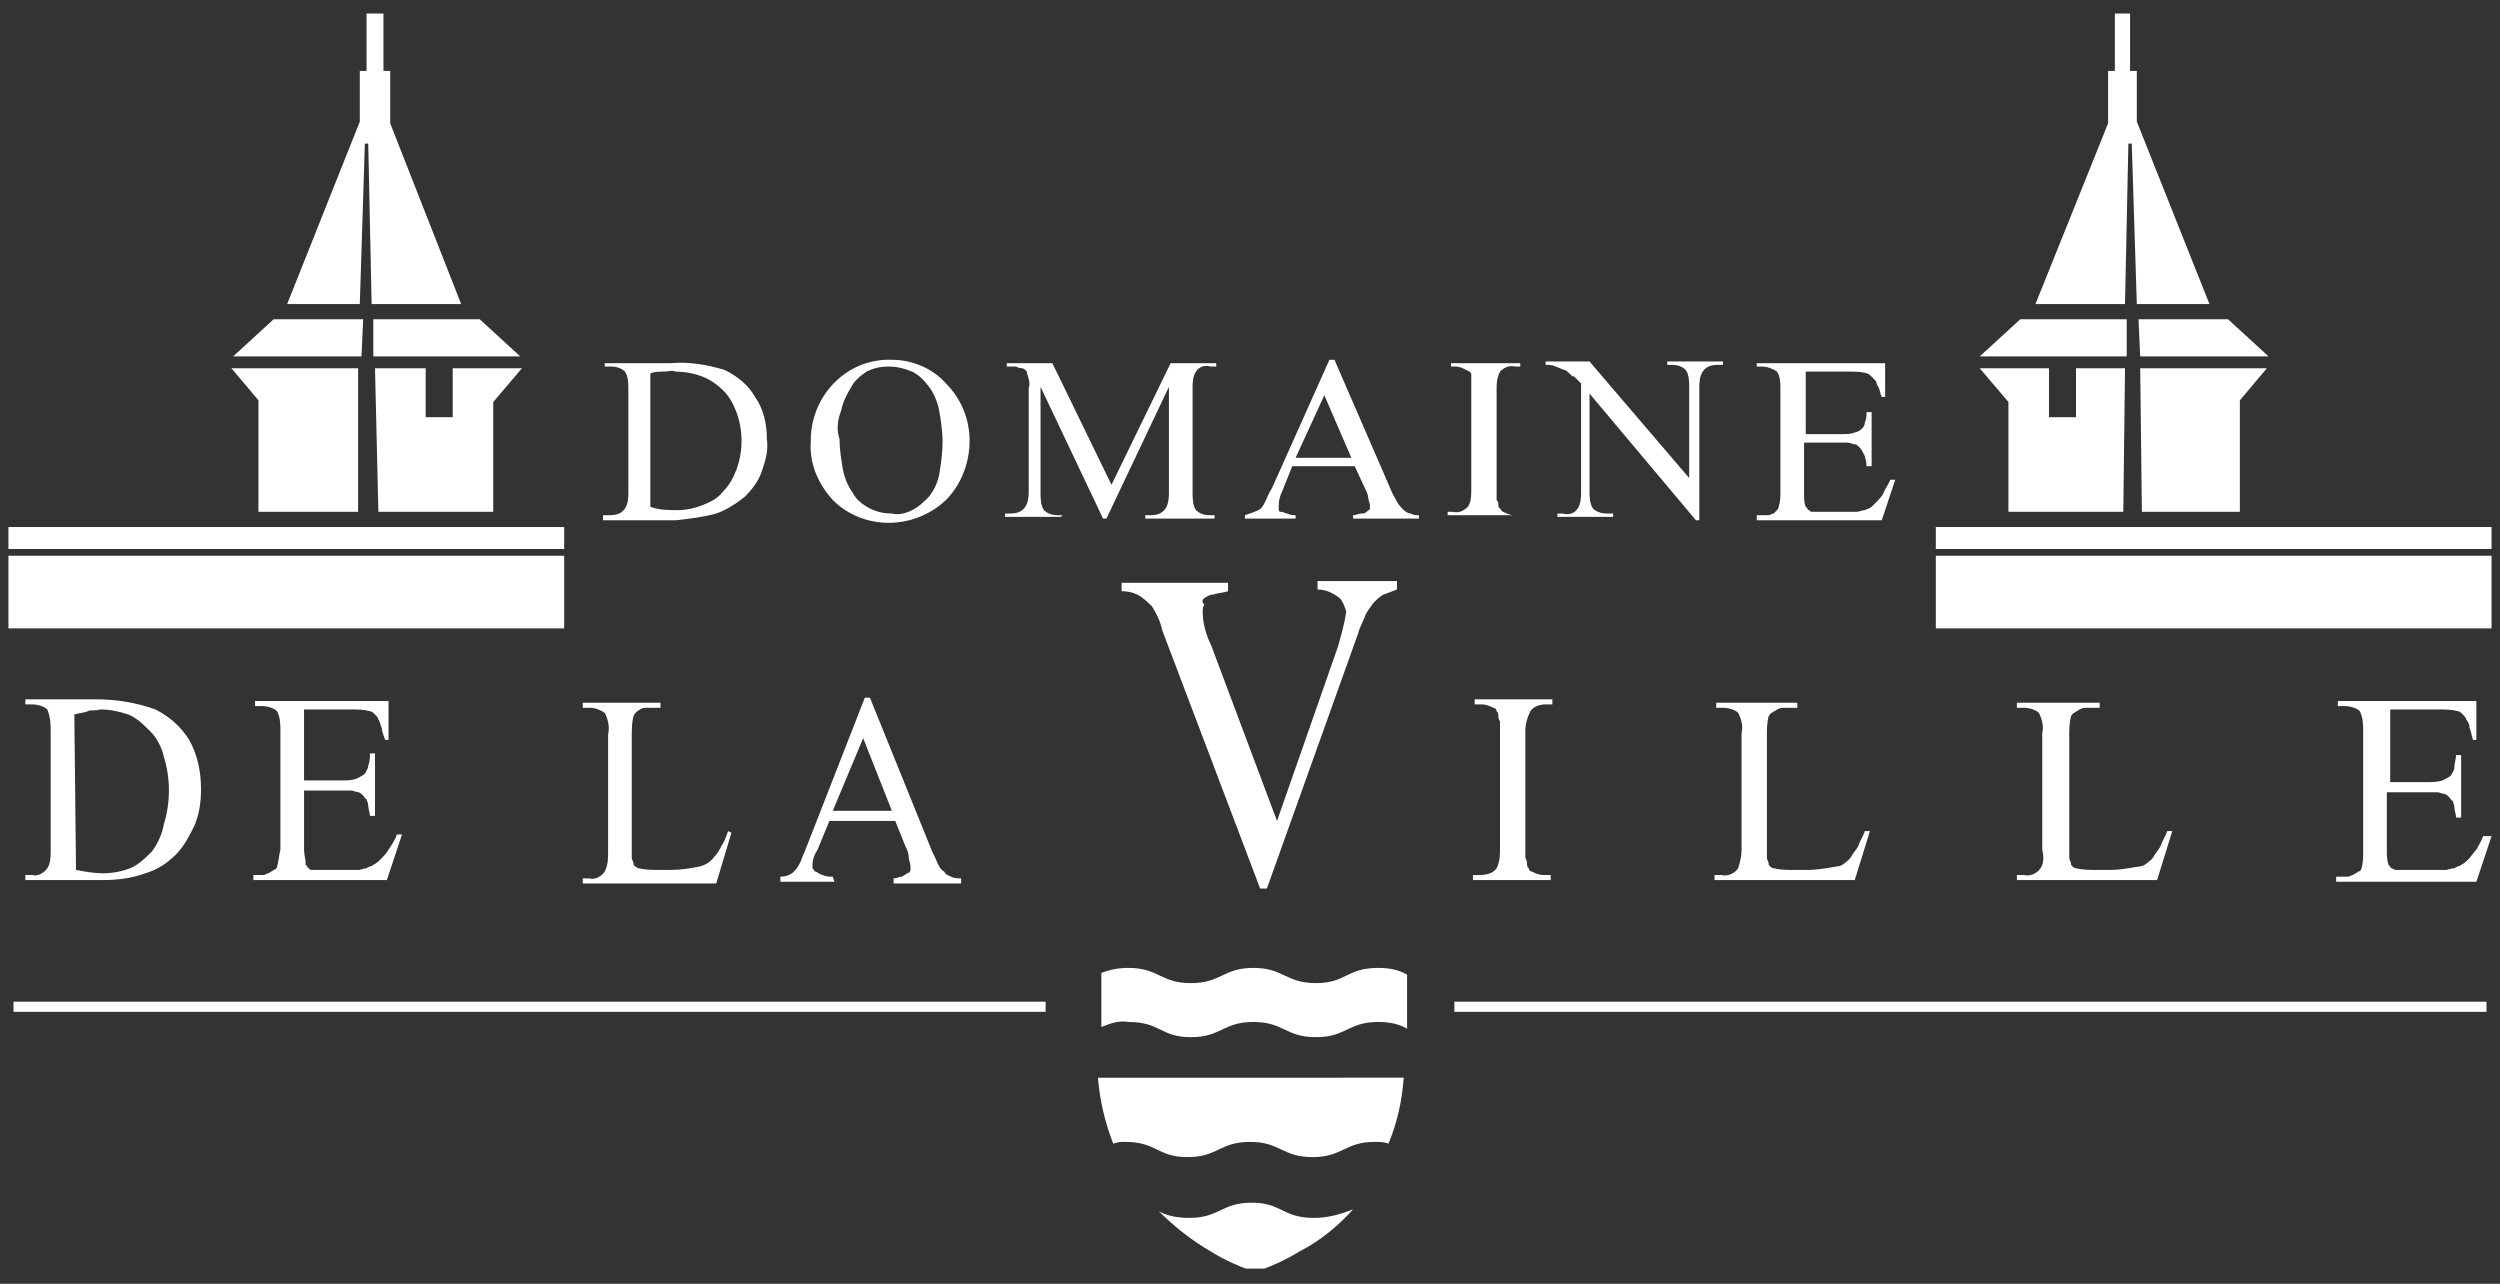
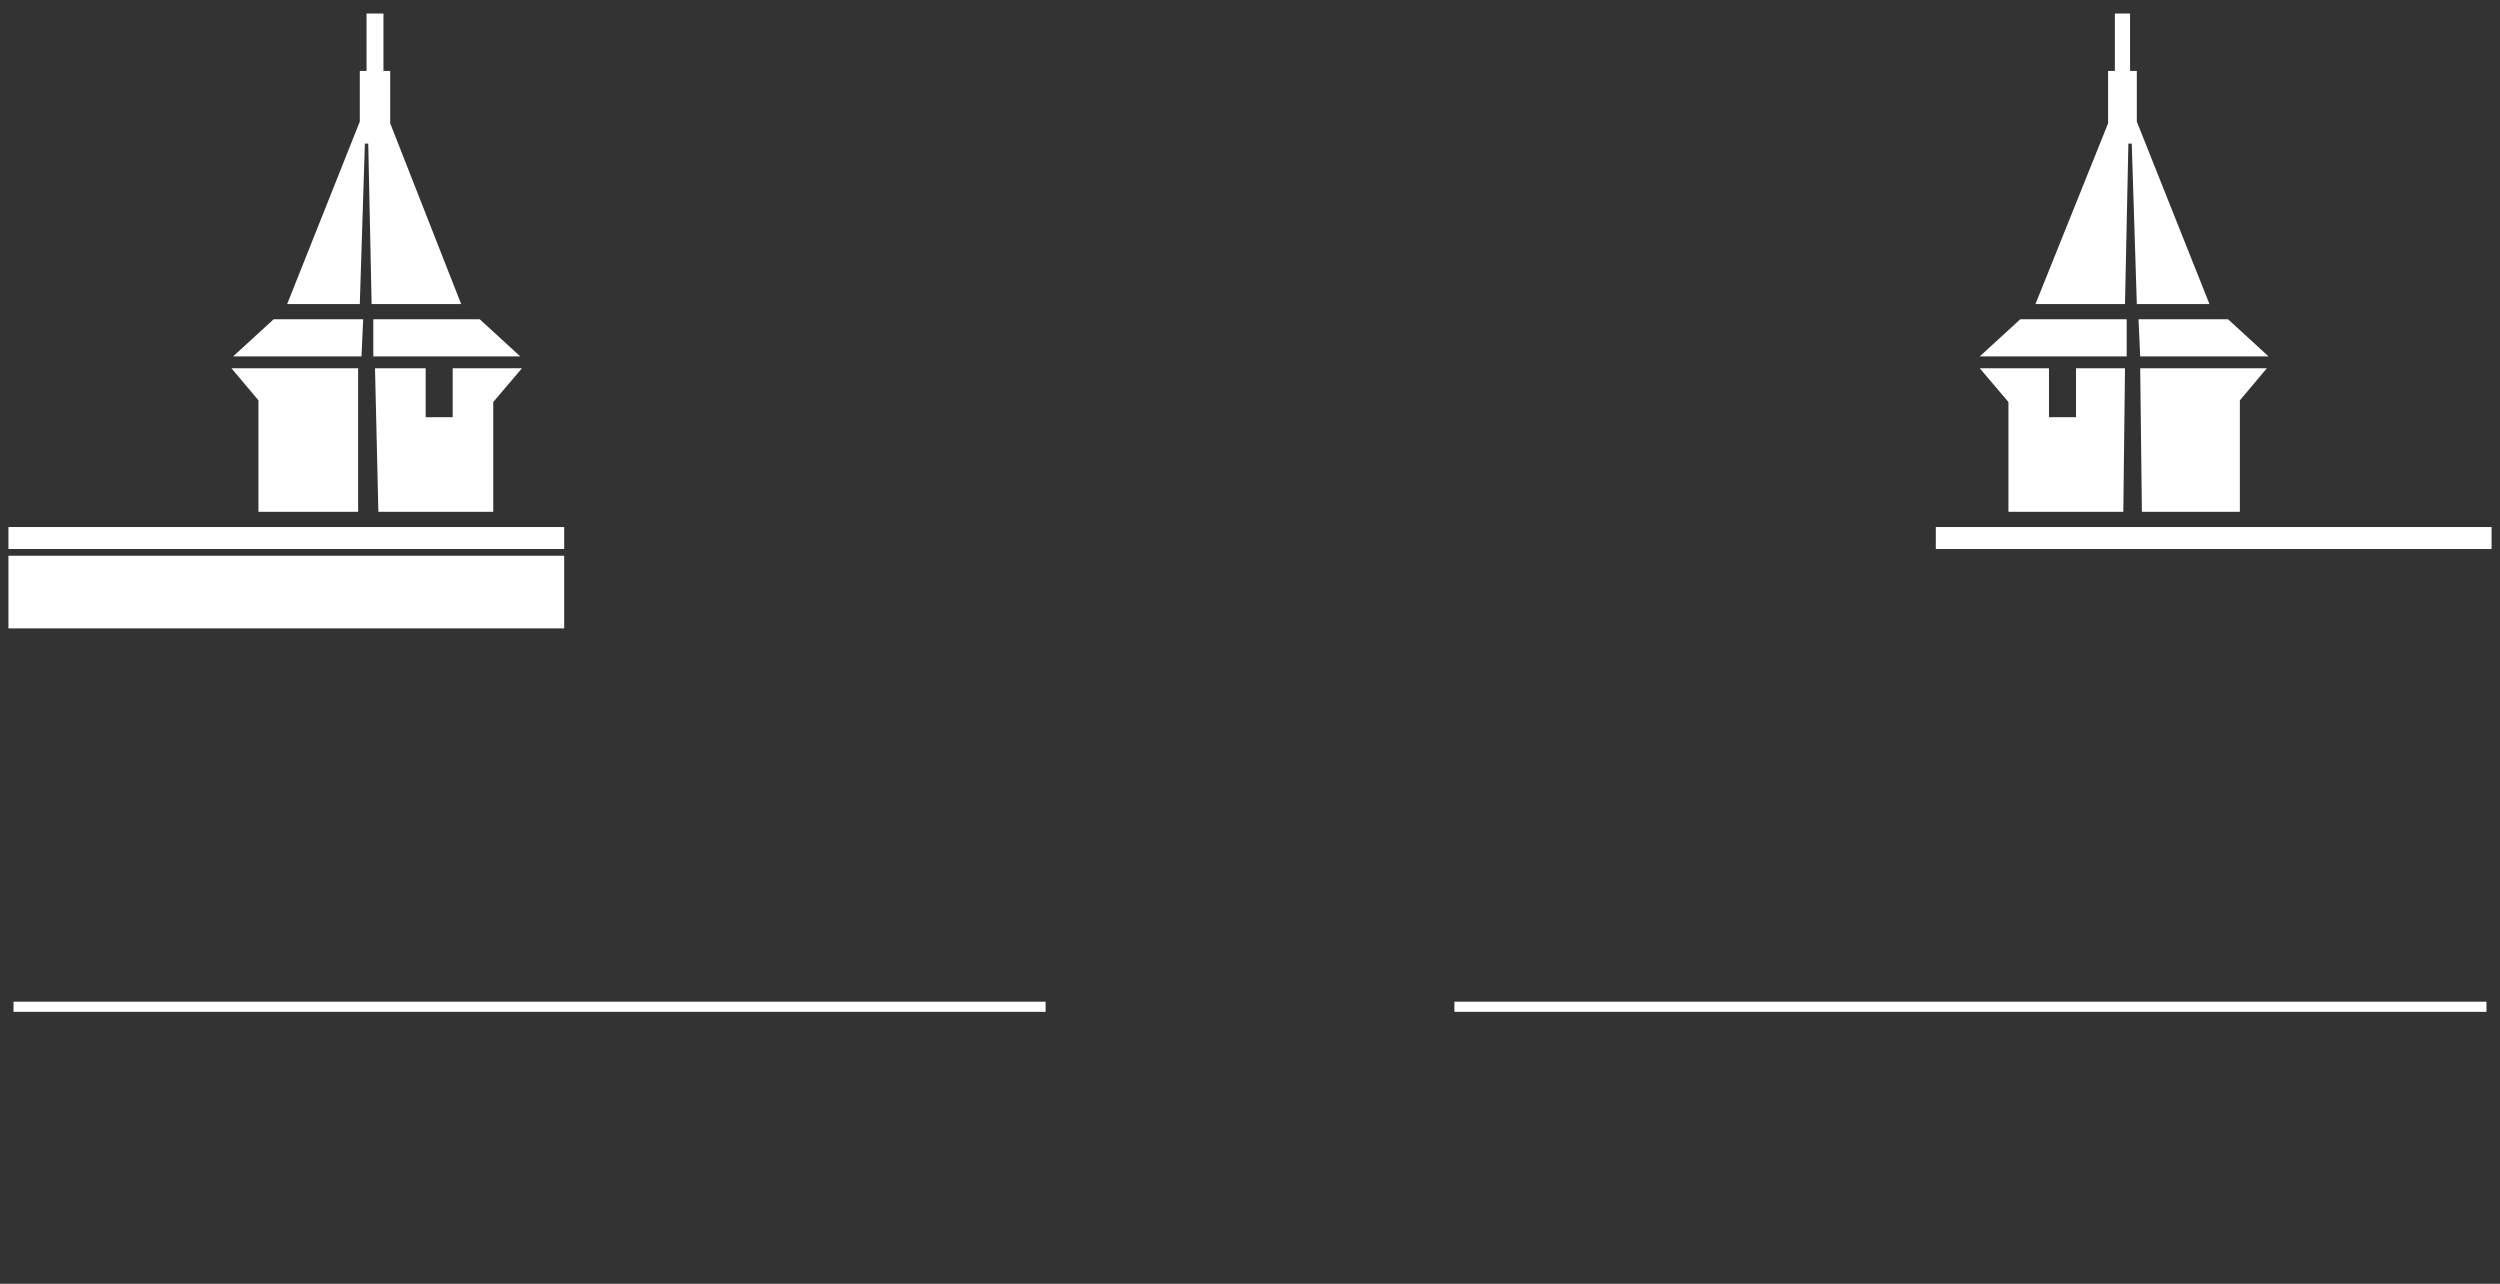
<svg xmlns="http://www.w3.org/2000/svg" xmlns:xlink="http://www.w3.org/1999/xlink" version="1.1" id="Calque_1" x="0px" y="0px" viewBox="0 0 148 76" style="enable-background:new 0 0 148 76;" xml:space="preserve">
  <rect x="0" y="0" width="148" height="76" fill="#333333" stroke="none" />
  <style type="text/css">
	.st0{clip-path:url(#SVGID_00000139264854029984016910000003425787901136329347_);}
	.st1{fill:#ffffff;}
	.st2{clip-path:url(#SVGID_00000007429175737522005680000014617689587984940949_);}
</style>
  <g id="Groupe_287">
    <g>
      <defs>
-         <rect id="SVGID_1_" x="0.5" y="0.8" width="147" height="74.3" />
-       </defs>
+         </defs>
      <clipPath id="SVGID_00000129178231824040336000000001586682374396212625_">
        <use xlink:href="#SVGID_1_" style="overflow:visible;" />
      </clipPath>
      <g style="clip-path:url(#SVGID_00000129178231824040336000000001586682374396212625_);">
        <g id="Groupe_272">
          <g id="Groupe_256">
            <path id="Tracé_273" class="st1" d="M42.4,30.4c0.6-0.2,1.2-0.6,1.7-1c0.4-0.4,0.8-0.9,1-1.5c0.2-0.6,0.4-1.2,0.3-1.9       c0-0.9-0.2-1.8-0.7-2.5c-0.4-0.7-1-1.2-1.8-1.6c-1-0.3-2.1-0.5-3.2-0.4h-3.9v0.2h0.4c0.3,0,0.6,0.1,0.8,0.3       c0.2,0.3,0.2,0.7,0.2,1.1v6c0,0.3,0,0.7-0.2,1c-0.2,0.3-0.5,0.4-0.9,0.4h-0.4v0.3h4.3C40.9,30.7,41.7,30.6,42.4,30.4 M38.5,30       v-7.9c0.3-0.1,0.5-0.1,0.8-0.1c0.2,0,0.5-0.1,0.7,0c0.5,0,1.1,0.1,1.6,0.3c0.5,0.2,0.9,0.5,1.2,0.8c0.4,0.4,0.6,0.8,0.8,1.3       c0.4,1.1,0.4,2.3,0,3.4c-0.2,0.5-0.4,0.9-0.8,1.3c-0.3,0.4-0.7,0.6-1.2,0.8c-0.5,0.2-1,0.3-1.5,0.3C39.6,30.2,39,30.2,38.5,30" />
          </g>
          <g id="Groupe_257">
            <path id="Tracé_274" class="st1" d="M49.3,29.6c1.8,1.8,4.8,1.8,6.7,0c0.9-0.9,1.4-2.2,1.4-3.5c0-1.3-0.5-2.5-1.4-3.4       c-0.8-0.9-2-1.4-3.2-1.4c-2.6-0.1-4.7,2-4.8,4.6c0,0.1,0,0.1,0,0.2C47.9,27.4,48.4,28.6,49.3,29.6 M49.8,24.3       c0.1-0.5,0.3-0.9,0.6-1.4c0.2-0.4,0.6-0.7,0.9-0.9c0.4-0.2,0.8-0.3,1.3-0.3c0.5,0,0.9,0.1,1.4,0.3c0.4,0.2,0.7,0.5,1,0.9       c0.3,0.4,0.5,0.9,0.6,1.4c0.1,0.6,0.2,1.2,0.2,1.9c0,0.6-0.1,1.3-0.2,1.9c-0.1,0.5-0.3,0.9-0.6,1.3c-0.3,0.3-0.6,0.6-1,0.8       c-0.4,0.2-0.8,0.3-1.2,0.2c-0.5,0-0.9-0.1-1.3-0.3c-0.4-0.2-0.8-0.5-1-0.9c-0.3-0.4-0.5-0.9-0.6-1.4c-0.1-0.6-0.2-1.2-0.2-1.8       C49.5,25.4,49.6,24.8,49.8,24.3" />
          </g>
          <g id="Groupe_258">
            <path id="Tracé_275" class="st1" d="M62.9,30.5h-0.3c-0.3,0-0.6-0.1-0.8-0.3c-0.2-0.3-0.2-0.7-0.2-1.1v-6.2l3.7,7.8h0.2       l3.7-7.8v6.2c0,0.3,0,0.7-0.2,1c-0.2,0.3-0.5,0.4-0.9,0.4h-0.3v0.2h4.1v-0.2h-0.3c-0.3,0-0.6-0.1-0.8-0.3       c-0.2-0.3-0.2-0.7-0.2-1.1v-6.1c0-0.3,0-0.7,0.2-1c0.2-0.3,0.5-0.4,0.9-0.3h0.3v-0.2h-2.7l-3.5,7.2l-3.5-7.2h-2.7v0.2       c0.2,0,0.3,0,0.5,0c0.1,0,0.2,0.1,0.4,0.1c0.1,0,0.2,0.1,0.2,0.1c0.1,0.1,0.1,0.1,0.1,0.2c0.1,0.3,0.2,0.6,0.1,0.9V29       c0,0.3,0,0.7-0.2,1c-0.2,0.3-0.5,0.4-0.9,0.4h-0.3v0.2h3.3L62.9,30.5z" />
          </g>
          <g id="Groupe_259">
            <path id="Tracé_276" class="st1" d="M76.8,30.5c-0.2,0-0.4,0-0.6-0.1c-0.1,0-0.2-0.1-0.4-0.1c-0.1,0-0.1-0.1-0.1-0.2       c0-0.1,0-0.1,0-0.2c0-0.3,0.1-0.6,0.2-0.8l0.6-1.5h3.7l0.6,1.3c0.1,0.2,0.2,0.4,0.2,0.6c0,0.1,0.1,0.3,0.1,0.4       c0,0.1,0,0.1,0,0.2c0,0.1-0.1,0.1-0.2,0.2c-0.1,0.1-0.2,0.1-0.3,0.1c-0.2,0-0.3,0.1-0.5,0.1v0.2H84v-0.2c-0.2,0-0.3,0-0.5-0.1       c-0.1,0-0.3-0.1-0.4-0.2c-0.1-0.1-0.3-0.3-0.4-0.5c-0.1-0.2-0.3-0.5-0.4-0.8L79,21.3h-0.3l-3.4,7.6c-0.2,0.3-0.3,0.6-0.4,0.8       c-0.1,0.2-0.2,0.4-0.4,0.5c-0.2,0.1-0.5,0.2-0.8,0.3v0.2h3V30.5z M78.4,23.4l1.6,3.7h-3.3L78.4,23.4z" />
          </g>
          <g id="Groupe_260">
            <path id="Tracé_277" class="st1" d="M90,30.5h-0.4c-0.2,0-0.4-0.1-0.6-0.2c-0.1,0-0.1-0.1-0.2-0.2c-0.1-0.1-0.1-0.1-0.1-0.2       c0-0.1,0-0.2-0.1-0.3c0-0.1,0-0.3,0-0.5v-6c0-0.4,0-0.7,0.2-1.1c0.2-0.2,0.5-0.4,0.9-0.3H90v-0.2h-4.1v0.2h0.3       c0.2,0,0.4,0.1,0.6,0.2l0.2,0.1c0.1,0.1,0.1,0.1,0.1,0.2c0,0.1,0,0.2,0,0.3c0,0.1,0,0.3,0,0.5v6c0,0.3,0,0.7-0.2,1       c-0.2,0.2-0.5,0.4-0.9,0.3h-0.3v0.2h4.1L90,30.5z" />
          </g>
          <g id="Groupe_261">
            <path id="Tracé_278" class="st1" d="M92.6,21.9c0.1,0,0.2,0.1,0.3,0.2c0.1,0.1,0.2,0.2,0.3,0.2c0.1,0.1,0.2,0.2,0.4,0.4v6.4       c0,0.3,0,0.7-0.2,1c-0.2,0.3-0.5,0.4-0.9,0.3h-0.3v0.2h3.3v-0.2h-0.4c-0.3,0-0.6-0.1-0.8-0.3c-0.2-0.3-0.2-0.7-0.2-1.1v-5.7       l6.3,7.5h0.2v-7.8c0-0.3,0-0.7,0.2-1c0.2-0.3,0.5-0.4,0.9-0.4h0.3v-0.2h-3.3v0.2h0.3c0.3,0,0.6,0.1,0.8,0.3       c0.2,0.3,0.2,0.7,0.2,1.1v5.3l-5.9-6.9h-2.6v0.2c0.2,0,0.4,0,0.6,0.1L92.6,21.9" />
          </g>
          <g id="Groupe_262">
            <path id="Tracé_279" class="st1" d="M112.2,28.4h-0.3c-0.1,0.3-0.3,0.5-0.4,0.8c-0.1,0.2-0.3,0.4-0.4,0.5       c-0.1,0.1-0.2,0.2-0.3,0.3c-0.1,0.1-0.2,0.1-0.4,0.2c-0.2,0-0.3,0.1-0.5,0.1h-0.7h-1.6h-0.3c-0.1,0-0.1,0-0.2-0.1       c0,0-0.1,0-0.1-0.1c0,0-0.1-0.1-0.1-0.1c-0.1-0.2-0.1-0.5-0.1-0.8v-3h2.1h0.5c0.1,0,0.3,0.1,0.4,0.1c0.1,0,0.2,0.1,0.3,0.2       c0.1,0.1,0.2,0.3,0.3,0.5c0,0.1,0.1,0.3,0.1,0.6h0.3v-3.2h-0.3c0,0.2,0,0.4-0.1,0.6c0,0.2-0.1,0.3-0.2,0.4       c-0.1,0.1-0.3,0.2-0.4,0.2c-0.2,0.1-0.5,0.1-0.8,0.1h-2.1V22h2.6c0.3,0,0.7,0,1,0.1c0.1,0,0.2,0.1,0.3,0.2       c0.1,0.1,0.2,0.2,0.2,0.2c0.1,0.1,0.1,0.3,0.2,0.4c0.1,0.2,0.1,0.4,0.2,0.6h0.2v-2H104v0.2h0.3c0.3,0,0.6,0.1,0.9,0.3       c0.2,0.3,0.2,0.7,0.2,1.1v6c0,0.3,0,0.6-0.1,0.9c0,0.1-0.1,0.2-0.1,0.2c-0.1,0.1-0.1,0.1-0.2,0.2c-0.1,0-0.2,0.1-0.3,0.1h-0.3       H104v0.3h7.4L112.2,28.4z" />
          </g>
          <g id="Groupe_263">
            <path id="Tracé_280" class="st1" d="M2.8,51.4c-0.2,0.3-0.6,0.5-0.9,0.4H1.5v0.3h4.6c0.8,0,1.7-0.1,2.5-0.4       c0.7-0.2,1.3-0.6,1.8-1.1c0.5-0.5,0.8-1.1,1.1-1.7c0.3-0.7,0.4-1.4,0.4-2.2c0-1-0.2-2-0.7-2.9C10.7,43,10,42.4,9.2,42       c-1.1-0.4-2.3-0.6-3.5-0.6H1.5v0.3h0.4c0.3,0,0.7,0.1,0.9,0.3C3,42.5,3,42.9,3,43.4v6.9C3,50.7,3,51.1,2.8,51.4 M4.4,42.3       c0.3-0.1,0.6-0.1,0.8-0.2s0.5,0,0.7-0.1c0.6,0,1.1,0.1,1.7,0.3c0.5,0.2,0.9,0.6,1.3,1c0.4,0.4,0.7,1,0.8,1.5       c0.4,1.3,0.4,2.7,0,4C9.6,49.4,9.3,50,9,50.4c-0.4,0.4-0.8,0.8-1.3,1c-0.5,0.2-1.1,0.3-1.6,0.3c-0.5,0-1.1-0.1-1.6-0.2       L4.4,42.3z" />
          </g>
          <g id="Groupe_264">
            <path id="Tracé_281" class="st1" d="M16.4,51.3c0,0.1-0.1,0.2-0.2,0.2c-0.1,0.1-0.2,0.1-0.3,0.2c-0.1,0-0.2,0.1-0.3,0.1h-0.3       H15v0.3h7.9l0.9-2.7h-0.3c-0.1,0.3-0.3,0.6-0.5,0.9c-0.1,0.2-0.3,0.4-0.5,0.6c-0.1,0.1-0.2,0.2-0.4,0.3       c-0.1,0.1-0.3,0.1-0.4,0.2c-0.2,0-0.3,0.1-0.5,0.1h-0.7h-1.7c-0.1,0-0.2,0-0.3,0c-0.1,0-0.2,0-0.2-0.1c-0.1,0-0.1-0.1-0.1-0.1       c0,0-0.1-0.1-0.1-0.1c0-0.3-0.1-0.6-0.1-0.9v-3.5h2.2c0.2,0,0.4,0,0.6,0c0.1,0,0.3,0.1,0.4,0.1c0.1,0,0.2,0.1,0.3,0.2       c0.1,0.1,0.1,0.2,0.2,0.2c0,0.1,0.1,0.2,0.1,0.4c0,0.2,0.1,0.4,0.1,0.6h0.3v-3.7h-0.3c0,0.2,0,0.5-0.1,0.7       c0,0.2-0.1,0.3-0.2,0.5c-0.1,0.1-0.3,0.2-0.5,0.3c-0.3,0.1-0.5,0.1-0.8,0.1H18V42h2.8c0.4,0,0.7,0,1.1,0.1       c0.1,0,0.2,0.1,0.3,0.2c0.1,0.1,0.2,0.2,0.2,0.3c0.1,0.1,0.1,0.3,0.2,0.5c0,0.2,0.1,0.4,0.2,0.7h0.2v-2.3h-7.9v0.3h0.4       c0.3,0,0.7,0.1,0.9,0.3c0.2,0.4,0.2,0.8,0.2,1.2v7C16.5,50.7,16.5,51,16.4,51.3" />
          </g>
          <g id="Groupe_265">
            <path id="Tracé_282" class="st1" d="M43.3,49.3l-0.2-0.1c-0.1,0.3-0.2,0.6-0.4,0.9c-0.1,0.2-0.2,0.4-0.4,0.6       c-0.2,0.3-0.5,0.5-0.9,0.6c-0.5,0.1-1.1,0.2-1.7,0.2H39c-0.4,0-0.8,0-1.2-0.1c-0.1,0-0.1-0.1-0.2-0.1c-0.1-0.1-0.1-0.1-0.1-0.2       c0-0.1-0.1-0.2-0.1-0.3c0-0.2,0-0.3,0-0.5v-6.7c0-0.4,0-0.8,0.1-1.2c0.1-0.2,0.2-0.3,0.4-0.4c0.1-0.1,0.3-0.1,0.5-0.1       c0.2,0,0.5,0,0.7,0v-0.3h-4.6v0.3h0.4c0.3,0,0.6,0.1,0.9,0.3c0.2,0.4,0.3,0.8,0.2,1.3v6.9c0,0.4,0,0.8-0.2,1.2       c-0.2,0.3-0.6,0.5-0.9,0.4h-0.4v0.3h7.9L43.3,49.3z" />
          </g>
          <g id="Groupe_266">
            <path id="Tracé_283" class="st1" d="M49.3,51.9c-0.2,0-0.4,0-0.6-0.1c-0.1,0-0.2-0.1-0.4-0.2c-0.1,0-0.1-0.1-0.2-0.2       c0-0.1,0-0.2,0-0.2c0-0.3,0.1-0.6,0.3-0.9l0.7-1.7h3.9l0.6,1.5c0.1,0.2,0.2,0.4,0.2,0.7c0,0.1,0.1,0.3,0.1,0.5       c0,0.1,0,0.2,0,0.2c0,0.1-0.1,0.2-0.2,0.2c-0.1,0.1-0.2,0.1-0.3,0.2c-0.2,0-0.3,0.1-0.5,0.1v0.3h4v-0.3c-0.2,0-0.4,0-0.6-0.1       c-0.2-0.1-0.3-0.1-0.4-0.3c-0.2-0.1-0.3-0.3-0.4-0.5c-0.1-0.3-0.3-0.6-0.4-0.9l-3.6-8.9h-0.3L47.8,50c-0.1,0.3-0.3,0.7-0.4,1       c-0.1,0.2-0.2,0.4-0.4,0.6c-0.2,0.2-0.5,0.3-0.8,0.3v0.3h3.2L49.3,51.9z M51.1,43.7l1.7,4.3h-3.5L51.1,43.7z" />
          </g>
          <g id="Groupe_267">
            <path id="Tracé_284" class="st1" d="M71.3,35.4c0.2-0.1,0.3-0.2,0.5-0.2c0.3-0.1,0.6-0.1,0.9-0.2v-0.5h-6.3v0.5       c0.4,0,0.8,0.1,1.1,0.3c0.3,0.2,0.5,0.4,0.7,0.6c0.3,0.5,0.5,0.9,0.6,1.4l5.8,15.3h0.4l5.4-15.1c0.1-0.4,0.3-0.7,0.4-1       c0.1-0.3,0.3-0.5,0.5-0.8c0.2-0.2,0.4-0.4,0.6-0.5c0.3-0.1,0.5-0.2,0.8-0.3v-0.5H78v0.5c0.5,0,0.9,0.2,1.3,0.5       c0.2,0.2,0.3,0.5,0.4,0.8c-0.1,0.7-0.3,1.4-0.5,2.1l-3.6,10.3l-3.9-10.4c-0.3-0.6-0.5-1.3-0.5-2c0-0.1,0-0.3,0.1-0.4       C71.1,35.6,71.2,35.5,71.3,35.4" />
          </g>
          <g id="Groupe_268">
            <path id="Tracé_285" class="st1" d="M90.6,42.1c0.2-0.3,0.6-0.4,0.9-0.4h0.4v-0.3h-4.6v0.3h0.4c0.3,0,0.5,0.1,0.7,0.2       c0.1,0,0.2,0.1,0.2,0.2c0.1,0.1,0.1,0.2,0.1,0.2c0,0.1,0,0.3,0.1,0.4c0,0.2,0,0.4,0,0.6v6.9c0,0.4,0,0.8-0.2,1.2       c-0.2,0.3-0.6,0.4-1,0.4h-0.4v0.3h4.6v-0.3h-0.4c-0.3,0-0.5-0.1-0.7-0.2c-0.1,0-0.2-0.1-0.2-0.2c-0.1-0.1-0.1-0.2-0.1-0.2       c0-0.1,0-0.3-0.1-0.4c0-0.2,0-0.4,0-0.6v-6.9C90.3,42.9,90.4,42.5,90.6,42.1" />
          </g>
          <g id="Groupe_269">
            <path id="Tracé_286" class="st1" d="M102.9,51.4c-0.2,0.3-0.6,0.5-1,0.4h-0.4v0.3h8.3l0.9-2.9l-0.3,0       c-0.1,0.3-0.3,0.6-0.4,0.9c-0.1,0.2-0.3,0.4-0.4,0.6c-0.1,0.2-0.3,0.3-0.4,0.4c-0.1,0.1-0.3,0.2-0.5,0.2       c-0.6,0.1-1.1,0.2-1.7,0.2h-0.8c-0.4,0-0.8,0-1.2-0.1c-0.1,0-0.2-0.1-0.2-0.1c-0.1-0.1-0.1-0.1-0.1-0.2c0-0.1-0.1-0.2-0.1-0.3       c0-0.1,0-0.3,0-0.5v-6.7c0-0.4,0-0.8,0.1-1.2c0.1-0.1,0.1-0.2,0.2-0.2c0.1-0.1,0.2-0.1,0.3-0.2c0.2-0.1,0.3-0.1,0.5-0.1       c0.2,0,0.5,0,0.7,0v-0.3h-4.8v0.3h0.4c0.3,0,0.7,0.1,0.9,0.3c0.2,0.4,0.3,0.8,0.2,1.2v6.9C103.1,50.7,103,51.1,102.9,51.4" />
          </g>
          <g id="Groupe_270">
            <path id="Tracé_287" class="st1" d="M120.8,51.4c-0.2,0.3-0.6,0.5-1,0.4h-0.4v0.3h8.3l0.9-2.9l-0.3,0       c-0.1,0.3-0.3,0.6-0.4,0.9c-0.1,0.2-0.3,0.4-0.4,0.6c-0.1,0.2-0.3,0.3-0.4,0.4c-0.1,0.1-0.3,0.2-0.5,0.2       c-0.6,0.1-1.1,0.2-1.7,0.2h-0.8c-0.4,0-0.8,0-1.2-0.1c-0.1,0-0.2-0.1-0.2-0.1c-0.1-0.1-0.1-0.1-0.1-0.2c0-0.1-0.1-0.2-0.1-0.3       c0-0.2,0-0.3,0-0.5v-6.7c0-0.4,0-0.8,0.1-1.2c0.1-0.1,0.1-0.2,0.2-0.2c0.1-0.1,0.2-0.1,0.3-0.2c0.2-0.1,0.3-0.1,0.5-0.1       c0.2,0,0.5,0,0.7,0v-0.3h-4.9v0.3h0.4c0.3,0,0.7,0.1,0.9,0.3c0.2,0.4,0.3,0.8,0.2,1.2v6.9C121,50.7,121,51.1,120.8,51.4" />
          </g>
          <g id="Groupe_271">
            <path id="Tracé_288" class="st1" d="M146.6,50.3c-0.2,0.2-0.3,0.4-0.5,0.6c-0.1,0.1-0.2,0.2-0.4,0.3c-0.1,0.1-0.3,0.1-0.4,0.2       c-0.2,0-0.4,0.1-0.5,0.1h-0.8h-1.8h-0.4l-0.2-0.1c-0.1,0-0.1-0.1-0.1-0.1c0,0-0.1-0.1-0.1-0.1c-0.1-0.3-0.1-0.6-0.1-0.8v-3.5       h2.4c0.2,0,0.4,0,0.6,0c0.1,0,0.3,0.1,0.4,0.1c0.1,0,0.2,0.1,0.3,0.2c0.1,0.1,0.1,0.2,0.2,0.2c0,0.1,0.1,0.2,0.1,0.4       c0,0.2,0.1,0.4,0.1,0.6h0.3v-3.7h-0.3c0,0.2-0.1,0.5-0.1,0.7c0,0.2-0.1,0.3-0.2,0.5c-0.1,0.1-0.3,0.2-0.5,0.3       c-0.3,0.1-0.6,0.1-0.8,0.1h-2.3V42h2.9c0.4,0,0.7,0,1.1,0.1c0.1,0,0.2,0.1,0.3,0.2c0.1,0.1,0.2,0.2,0.2,0.3       c0.1,0.1,0.2,0.3,0.2,0.5c0.1,0.2,0.1,0.4,0.2,0.7h0.2v-2.3h-8.2v0.3h0.4c0.3,0,0.7,0.1,0.9,0.3c0.2,0.4,0.2,0.8,0.2,1.3v7       c0,0.3,0,0.7-0.1,1c0,0.1-0.1,0.2-0.2,0.2c-0.1,0.1-0.2,0.1-0.3,0.2c-0.1,0-0.2,0.1-0.3,0.1c-0.1,0-0.2,0-0.3,0h-0.4v0.3h8.3       l0.9-2.7H147C146.9,49.8,146.7,50.1,146.6,50.3" />
          </g>
        </g>
      </g>
    </g>
    <path id="Tracé_290" class="st1" d="M114.6,32.5h32.9v-1.3h-32.9V32.5z" />
-     <path id="Tracé_291" class="st1" d="M114.6,37.2h32.9v-4.3h-32.9V37.2z" />
    <g id="Groupe_273">
      <path id="Tracé_292" class="st1" d="M125.2,0.8v3.4h-0.4v3.1l-4.3,10.7h5.3l0.2-9.5h0.2l0.3,9.5h4.3l-4.3-10.8v-3h-0.4V0.8H125.2    z" />
    </g>
    <g id="Groupe_274">
      <path id="Tracé_293" class="st1" d="M126.6,18.9l0.1,2.2h7.6l-2.4-2.2H126.6z" />
    </g>
    <g id="Groupe_275">
      <path id="Tracé_294" class="st1" d="M119.6,18.9l-2.4,2.2h8.7v-2.2H119.6z" />
    </g>
    <g id="Groupe_276">
      <path id="Tracé_295" class="st1" d="M132.6,30.3v-6.6l1.6-1.9h-7.5l0.1,8.5H132.6z" />
    </g>
    <g id="Groupe_277">
      <path id="Tracé_296" class="st1" d="M125.7,30.3l0.1-8.5h-2.9v2.9h-1.6v-2.9h-4.1l1.7,2v6.5L125.7,30.3z" />
    </g>
    <path id="Tracé_297" class="st1" d="M0.5,32.5h32.9v-1.3H0.5V32.5z" />
    <path id="Tracé_298" class="st1" d="M0.5,37.2h32.9v-4.3H0.5V37.2z" />
    <g id="Groupe_278">
      <path id="Tracé_299" class="st1" d="M21.7,0.8v3.4h-0.4v3L17,18h4.3l0.3-9.5h0.2l0.2,9.5h5.3L23.1,7.3V4.2h-0.4V0.8H21.7z" />
    </g>
    <g id="Groupe_279">
      <path id="Tracé_300" class="st1" d="M16.2,18.9l-2.4,2.2h7.6l0.1-2.2H16.2z" />
    </g>
    <g id="Groupe_280">
      <path id="Tracé_301" class="st1" d="M22.1,18.9v2.2h8.7l-2.4-2.2H22.1z" />
    </g>
    <g id="Groupe_281">
      <path id="Tracé_302" class="st1" d="M21.2,30.3v-8.5h-7.5l1.6,1.9v6.6H21.2z" />
    </g>
    <g id="Groupe_282">
      <path id="Tracé_303" class="st1" d="M22.2,21.8l0.2,8.5h6.8v-6.5l1.7-2h-4.1v2.9h-1.6v-2.9H22.2z" />
    </g>
    <g>
      <defs>
-         <rect id="SVGID_00000175293272382759598140000011595010541613568422_" x="0.5" y="0.8" width="147" height="74.3" />
-       </defs>
+         </defs>
      <clipPath id="SVGID_00000103260745732205957740000003816562938683841933_">
        <use xlink:href="#SVGID_00000175293272382759598140000011595010541613568422_" style="overflow:visible;" />
      </clipPath>
      <g style="clip-path:url(#SVGID_00000103260745732205957740000003816562938683841933_);">
        <g id="Groupe_286">
          <g id="Groupe_283">
            <path id="Tracé_304" class="st1" d="M83.3,57.7c-0.5-0.3-1.1-0.4-1.7-0.4c-1.9,0-1.9,0.9-3.7,0.9s-1.9-0.9-3.7-0.9       s-1.9,0.9-3.7,0.9s-1.9-0.9-3.7-0.9c-0.6,0-1.1,0.1-1.6,0.3v3.2c0.5-0.2,1-0.4,1.6-0.3c1.9,0,1.9,0.9,3.7,0.9s1.9-0.9,3.7-0.9       s1.9,0.9,3.7,0.9s1.9-0.9,3.7-0.9c0.6,0,1.2,0.1,1.7,0.4V57.7z" />
          </g>
          <g id="Groupe_284">
            <path id="Tracé_305" class="st1" d="M66.6,67.6c1.9,0,1.9,0.9,3.7,0.9s1.9-0.9,3.7-0.9s1.9,0.9,3.7,0.9s1.9-0.9,3.7-0.9       c0.3,0,0.5,0,0.8,0.1c0.5-1.2,0.8-2.5,0.9-3.9H65c0.1,1.3,0.4,2.6,0.9,3.9C66.2,67.6,66.4,67.6,66.6,67.6" />
          </g>
          <g id="Groupe_285">
            <path id="Tracé_306" class="st1" d="M77.8,72.1c-1.9,0-1.9-0.9-3.7-0.9s-1.9,0.9-3.7,0.9c-0.6,0-1.3-0.1-1.8-0.4       c0.9,0.9,1.9,1.7,3.1,2.4c0.8,0.5,1.7,0.9,2.6,1.2c0.9-0.3,1.8-0.7,2.6-1.2c1.2-0.6,2.3-1.5,3.2-2.5       C79.3,71.9,78.6,72.1,77.8,72.1" />
          </g>
        </g>
      </g>
    </g>
    <path id="Tracé_308" class="st1" d="M0.8,59.9h61.1v-0.6H0.8V59.9z" />
    <path id="Tracé_309" class="st1" d="M86.1,59.9h61.1v-0.6H86.1V59.9z" />
  </g>
</svg>